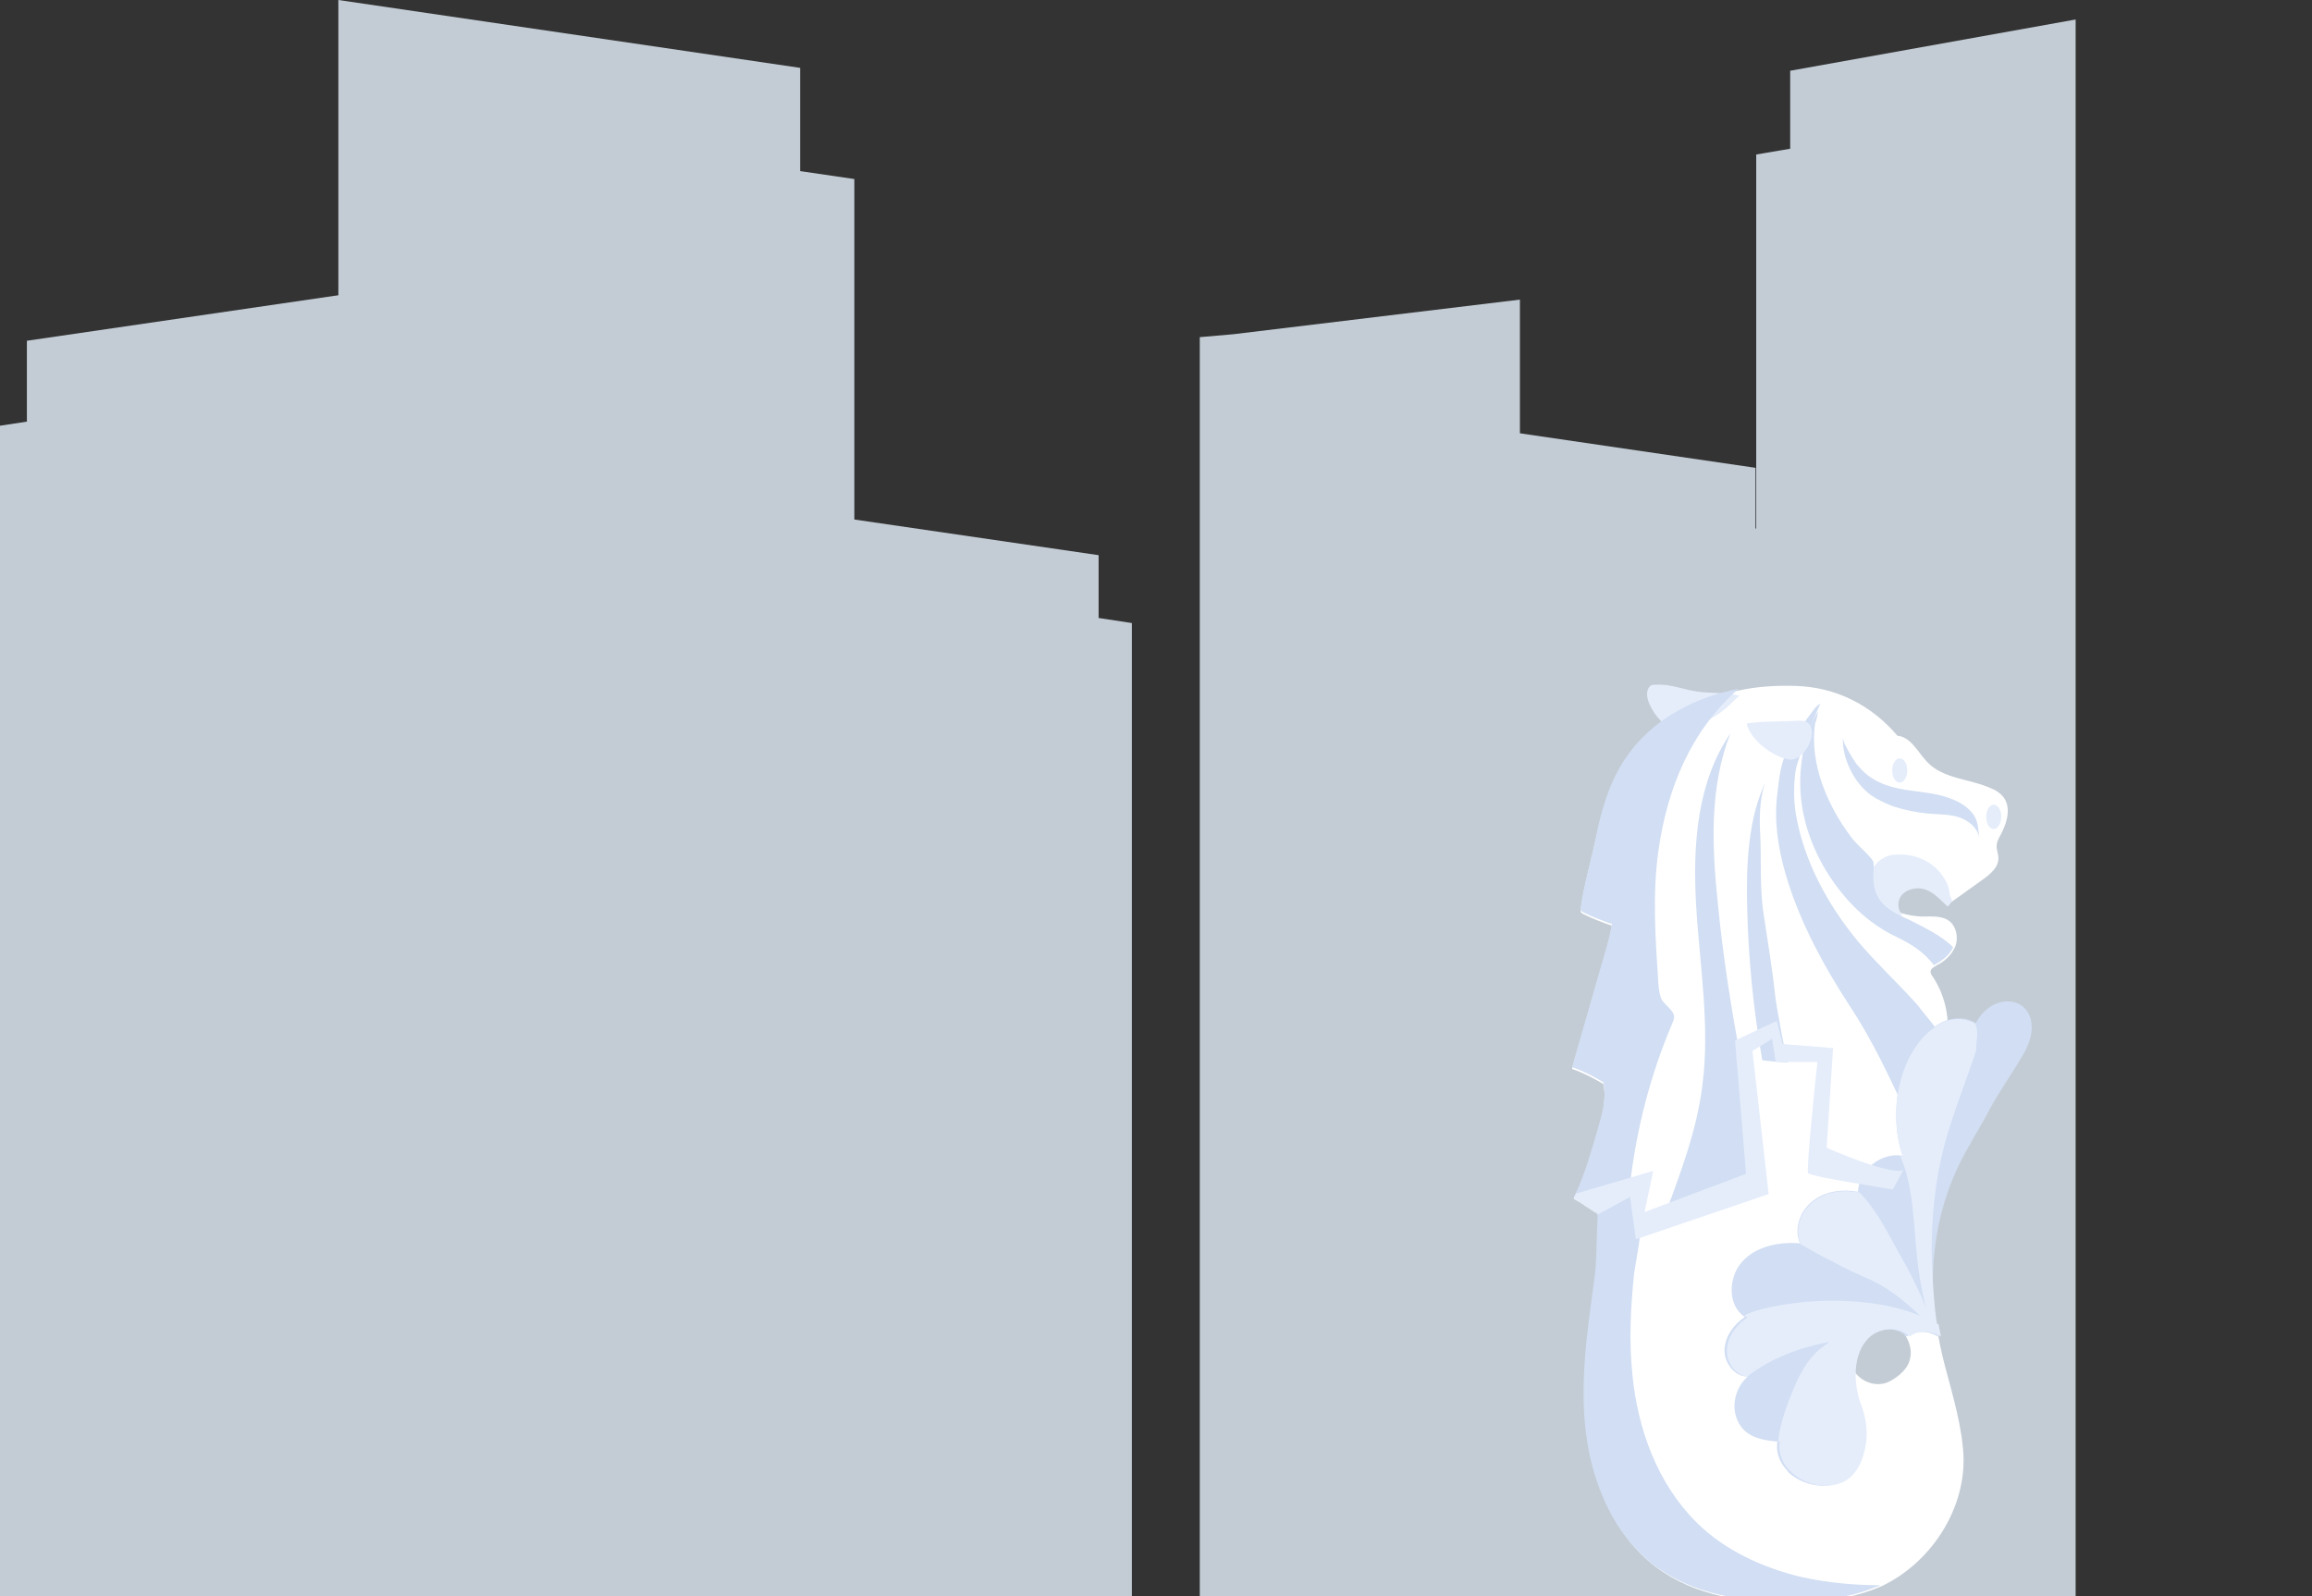
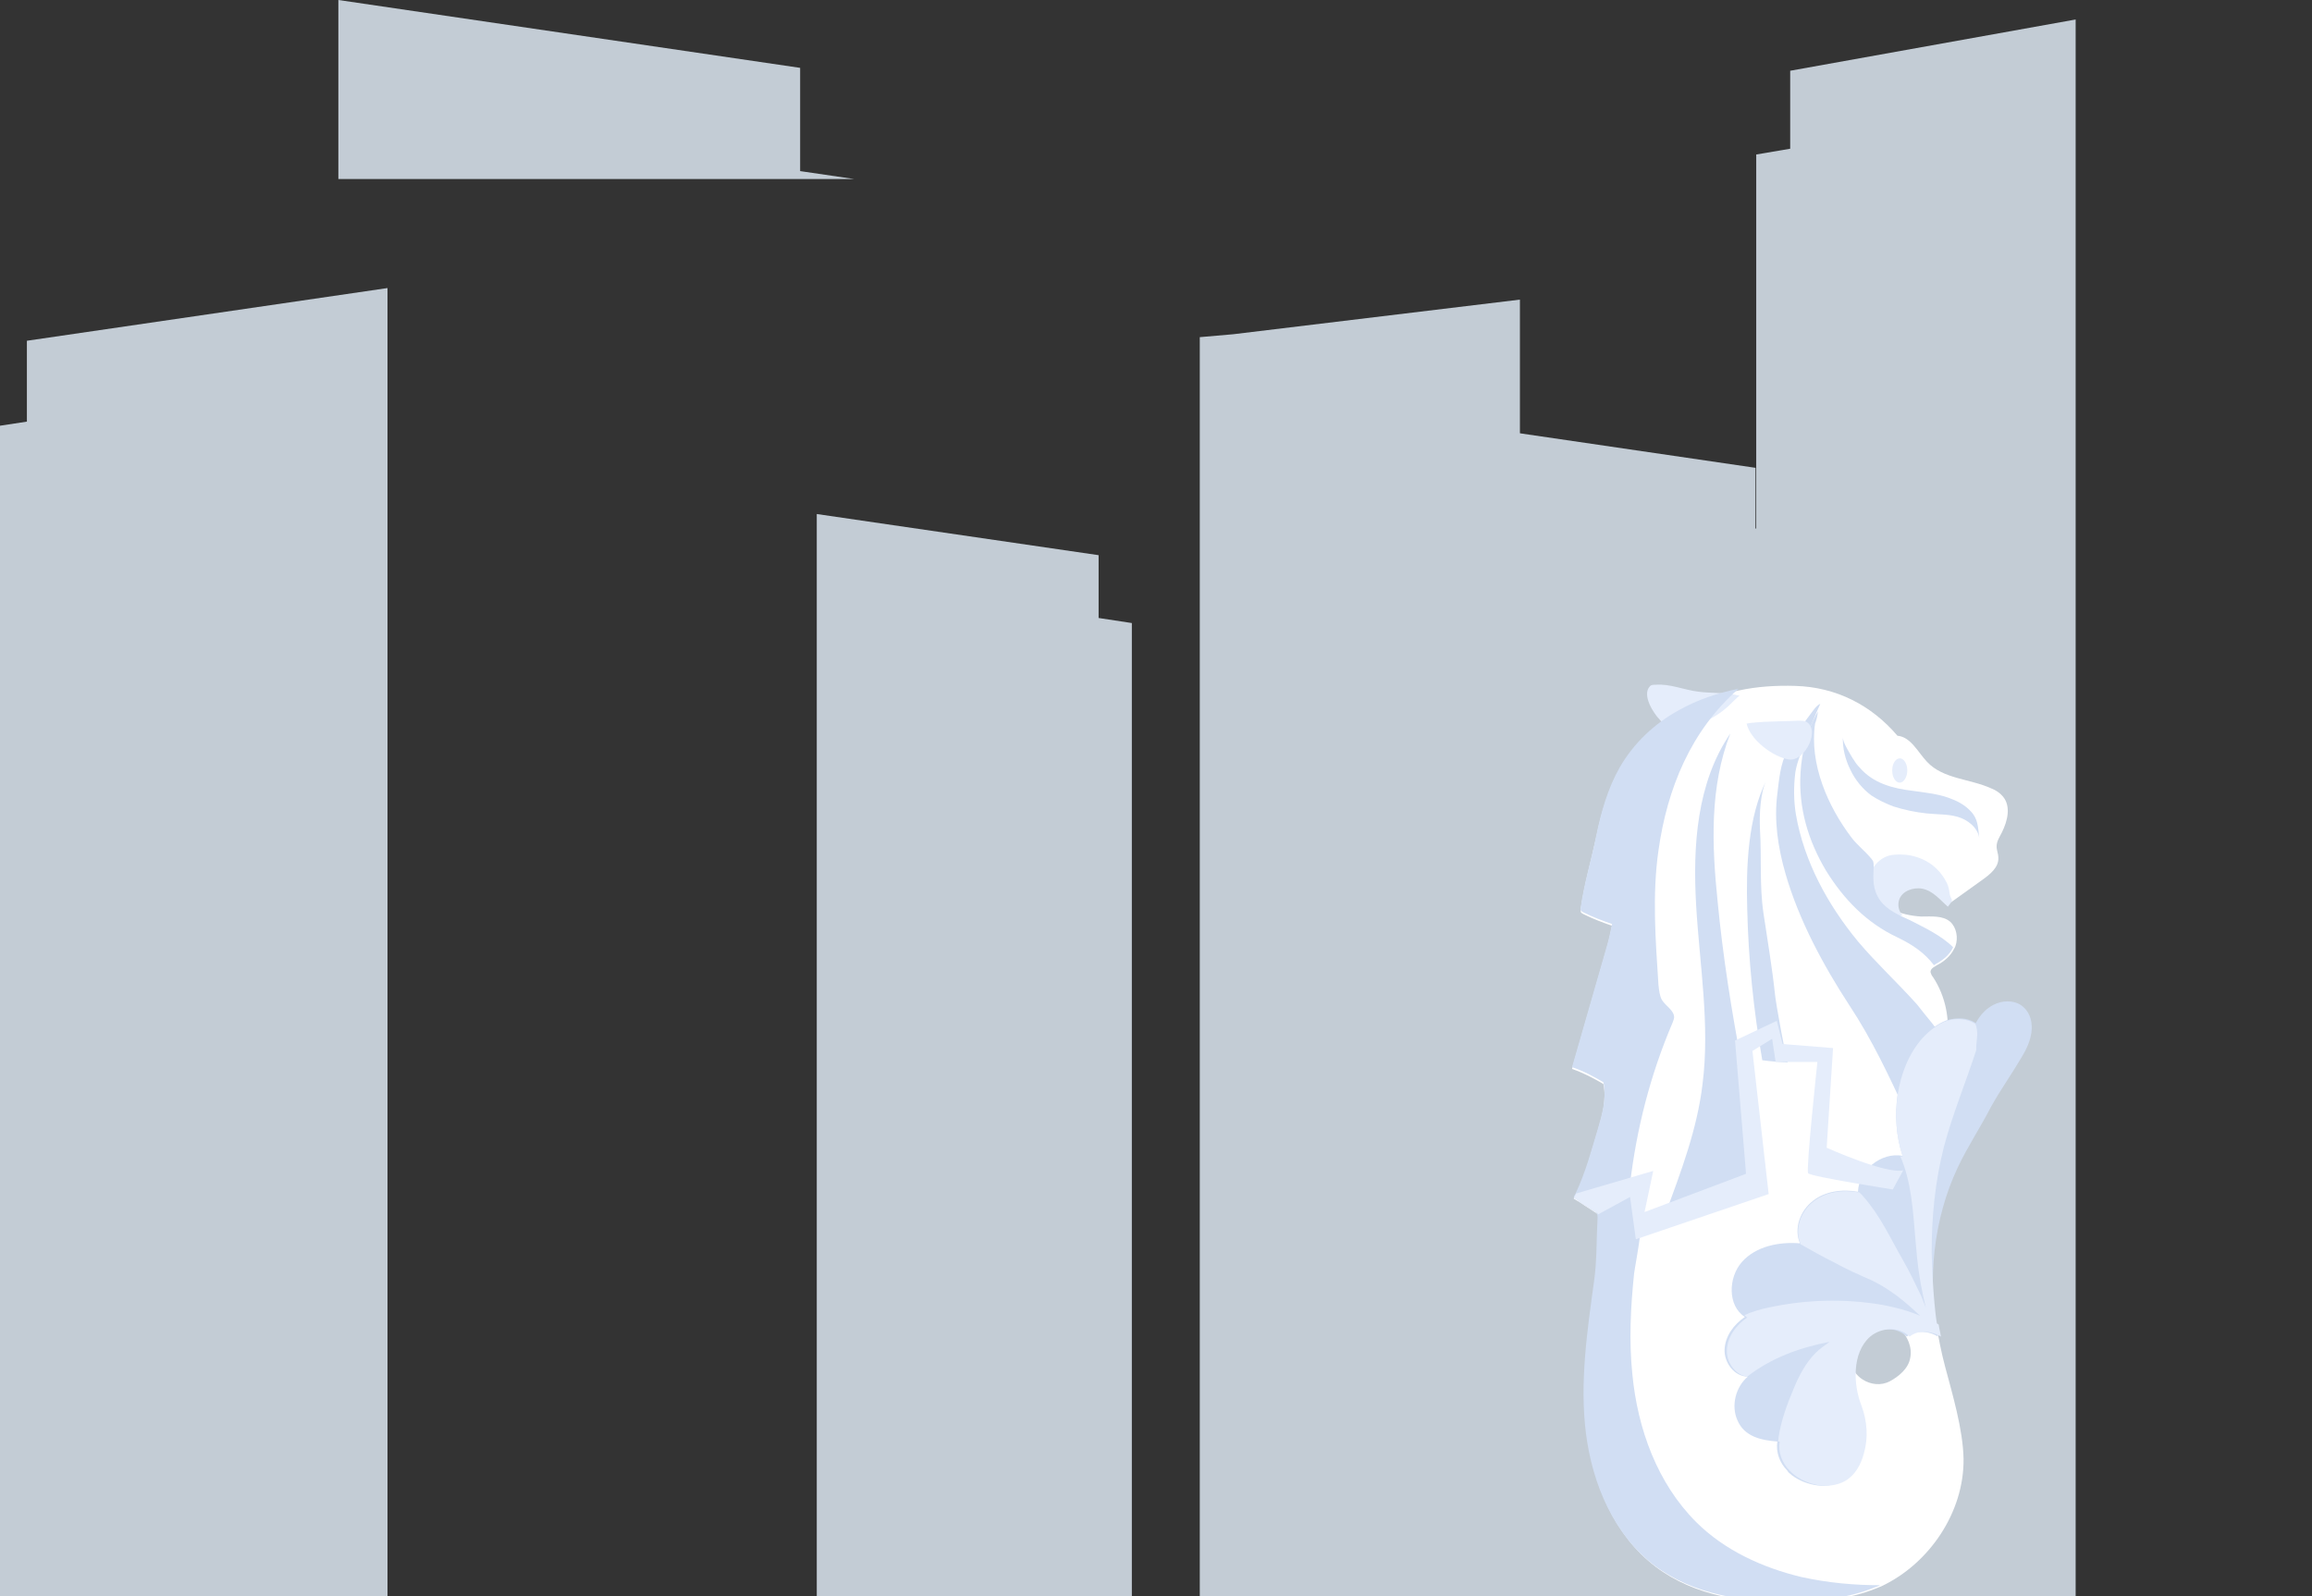
<svg xmlns="http://www.w3.org/2000/svg" width="753" height="520" viewBox="0 0 753 520" fill="none">
  <rect x="0" y="0" width="753" height="520" fill="#333333" stroke="none" />
  <g clip-path="url(#clip0)">
    <g opacity="0.8">
      <path d="M8.76 110.997V137.335L-5.127 139.452V554.749H126.208V369.676V120.168V93.83L8.76 110.997Z" fill="#E7F3FE" />
      <path d="M357.808 180.84V201.3L368.635 202.946V554.749H266.015V382.61V187.895V167.436L357.808 180.84Z" fill="#E7F3FE" />
-       <path d="M260.601 22.105V55.734L278.254 58.32V554.749H110.202V352.98V33.864V0L260.601 22.105Z" fill="#E7F3FE" />
+       <path d="M260.601 22.105V55.734L278.254 58.32H110.202V352.98V33.864V0L260.601 22.105Z" fill="#E7F3FE" />
      <path d="M571.757 152.386V172.139L582.348 173.785V524.413H483.494V347.101V159.205V139.452L571.757 152.386Z" fill="#E7F3FE" />
      <path d="M401.586 108.881L390.759 109.821V524.414H495.026V278.903V114.76V97.593L401.586 108.881Z" fill="#E7F3FE" />
      <path d="M583.052 23.046V48.444L571.99 50.325V524.414H676.022V272.319V31.747V6.35L583.052 23.046Z" fill="#E7F3FE" />
    </g>
    <path d="M652.361 259.474C651.416 258.341 650.094 257.398 648.583 256.831C641.593 253.623 632.903 253.811 627.614 248.149C624.591 244.94 622.324 240.033 617.979 239.655C609.478 229.652 597.955 223.801 584.731 223.423C578.497 223.234 572.263 223.612 566.217 224.933C559.417 226.254 552.805 228.519 546.76 231.917C538.825 236.258 532.025 242.675 527.491 250.603C523.712 257.209 521.446 265.136 519.934 272.497C518.234 280.425 515.967 288.163 514.834 296.091C514.834 296.468 514.834 296.657 514.834 297.035C515.023 297.412 515.4 297.601 515.778 297.79C518.801 299.3 521.823 300.432 525.035 301.565C524.468 304.018 524.09 306.283 523.335 308.737C519.556 321.949 515.778 334.973 512 348.185C515.778 349.507 518.99 351.205 522.201 353.093C523.335 358.189 521.823 363.474 520.312 368.57C518.234 375.365 516.534 382.349 513.322 388.955C513.133 389.521 512.756 389.899 512.567 390.465C513.133 390.842 513.889 391.22 514.456 391.597C515.023 391.975 515.589 392.352 516.156 392.73L519.368 394.806C519.745 394.995 520.312 395.372 520.501 395.75C520.69 396.127 520.69 396.505 520.69 397.071C520.312 403.866 520.501 411.038 519.556 417.644C517.101 434.065 514.834 450.675 516.912 467.285C518.99 483.706 525.979 500.316 539.203 510.32C551.86 519.946 568.673 522.399 584.731 522.022C593.61 521.833 602.677 520.701 610.801 517.492C611.367 517.303 612.123 516.926 612.69 516.737C628.369 509.376 639.704 492.577 639.515 475.212C639.326 465.586 635.926 454.261 633.47 445.013C631.014 435.764 629.692 425.761 628.747 416.512C627.803 408.207 627.236 403.111 627.047 394.806C626.858 389.144 627.047 383.481 627.425 377.819C628.369 365.55 630.447 353.47 633.47 341.579C633.659 341.013 633.659 340.447 633.848 339.88C635.359 332.519 633.659 324.403 629.503 318.174C629.125 317.797 628.936 317.231 628.747 316.664C628.747 315.721 629.503 315.154 630.258 314.777C630.447 314.588 630.636 314.588 630.825 314.399C633.092 313.267 635.359 311.379 636.492 308.926C636.681 308.737 636.681 308.548 636.87 308.171C637.815 305.528 637.248 302.131 635.17 300.243C632.714 298.167 629.125 298.545 625.725 298.545C622.324 298.356 618.924 297.601 615.901 296.091C614.39 295.336 613.068 294.392 612.123 293.071C610.989 291.183 611.367 288.73 612.501 287.031C613.634 285.332 615.523 284.2 617.601 283.445C624.969 280.991 634.037 286.276 635.548 293.826C638.948 291.372 642.16 289.107 645.56 286.654C648.205 284.766 651.039 282.501 650.85 279.292C650.85 278.16 650.283 277.027 650.283 275.706C650.283 274.007 651.228 272.686 651.983 271.176C653.872 267.401 655.006 262.683 652.361 259.474ZM614.39 431.046C616.09 431.423 617.412 431.423 618.735 432.744C621.191 435.198 622.891 438.784 622.135 442.37C621.568 445.768 618.357 448.41 615.523 449.92C612.69 451.43 609.289 451.053 606.645 449.354C604.567 448.033 603.055 445.768 602.488 443.503C602.3 442.937 602.3 442.182 602.111 441.615C601.922 438.784 602.866 435.764 604.944 433.688C607.589 431.046 610.801 430.479 614.39 431.046Z" fill="white" />
    <path d="M612.312 516.36C611.745 516.737 610.99 516.926 610.423 517.115C602.111 520.512 593.232 521.456 584.353 521.645C568.485 522.022 551.671 519.568 538.825 509.942C525.602 499.939 518.612 483.329 516.534 466.908C514.456 450.487 516.912 433.688 519.179 417.267C520.123 410.661 519.934 403.488 520.312 396.694C520.312 396.316 520.312 395.75 520.123 395.372C519.934 394.995 519.557 394.617 518.99 394.429L515.778 392.352C515.212 391.975 514.645 391.597 514.078 391.22C515.589 389.521 517.479 388.389 519.557 387.634C523.335 386.312 529.569 387.634 533.347 388.766C537.125 390.087 532.591 411.605 532.214 414.813C531.08 425.761 530.513 436.708 531.647 447.655C533.347 465.398 539.77 483.14 552.427 495.786C561.684 505.035 574.152 510.697 586.809 513.717C595.499 515.605 604 516.36 612.312 516.36Z" fill="#D1DEF3" />
    <path d="M537.315 223.612C537.692 223.046 538.448 223.046 539.204 223.046C543.926 222.668 548.46 224.744 553.183 225.311C557.528 225.877 562.251 225.499 566.596 226.632C566.218 226.632 562.818 230.218 562.251 230.595C560.74 231.917 559.039 233.049 557.339 233.993C554.317 235.692 550.538 237.957 547.138 238.145C544.304 238.145 542.226 236.447 540.526 234.37C538.637 232.483 534.67 226.443 537.315 223.612Z" fill="#E5EDFB" />
    <path d="M619.68 298.167C618.357 296.846 617.979 294.77 618.546 293.071C619.491 290.24 623.08 288.919 626.103 289.485C629.692 290.24 631.77 293.071 634.415 295.336C634.793 294.77 635.17 294.392 635.548 293.826C635.737 293.637 635.737 293.448 635.737 293.26C635.737 293.071 635.548 292.882 635.548 292.693C634.981 291.75 634.981 290.995 634.793 289.862C634.604 288.73 634.226 287.786 633.659 286.842C632.526 284.766 631.014 283.067 629.314 281.746C626.48 279.67 622.891 278.349 619.113 278.349C617.791 278.349 616.468 278.349 615.146 278.726C610.801 280.047 607.967 284.766 608.534 289.107C609.101 293.637 612.879 297.412 617.224 298.356L619.68 298.167Z" fill="#E5EDFB" />
    <path d="M633.471 339.314C633.282 339.881 633.282 340.447 633.093 341.013C630.07 352.904 627.803 364.984 627.048 377.253C625.536 372.156 623.08 367.438 620.814 362.53C615.335 350.639 609.668 338.559 602.3 327.423C593.799 314.4 585.865 299.677 581.52 284.577C579.064 276.084 577.742 267.213 578.875 258.53C579.442 253.812 579.82 248.904 582.087 244.563C584.354 240.033 587.376 235.503 590.588 231.351C591.154 230.596 591.91 229.652 592.855 229.274C591.154 233.049 589.454 237.013 588.132 240.977C586.998 244.374 585.298 247.96 584.731 251.547C584.165 256.077 584.165 260.795 584.92 265.325C587.565 280.614 595.31 294.77 605.134 306.661C611.179 313.833 618.169 320.251 624.403 327.234C627.236 331.009 631.015 334.973 633.471 339.314Z" fill="#D1DEF3" />
    <path d="M540.148 277.027C538.07 291.561 539.203 306.283 540.148 320.817C540.337 322.516 540.526 324.403 541.281 325.724C542.604 327.8 545.248 329.122 545.248 331.387C545.248 331.953 544.871 332.708 544.682 333.274C537.503 350.073 532.969 367.815 530.891 385.746L532.025 388.388C527.113 390.842 521.634 391.975 516.156 392.163C515.023 391.408 513.7 390.653 512.567 389.898C512.756 389.332 513.133 388.955 513.322 388.388C516.345 381.971 518.234 374.987 520.312 368.004C521.823 362.908 523.335 357.623 522.201 352.526C518.99 350.639 515.967 348.94 512 347.619C515.778 334.407 519.556 321.383 523.335 308.171C524.09 305.717 524.468 303.452 525.035 300.998C521.823 299.866 518.801 298.733 515.778 297.223C515.4 297.035 515.023 296.846 514.834 296.468C514.645 296.091 514.834 295.902 514.834 295.525C515.967 287.408 518.423 279.67 519.934 271.931C521.446 264.57 523.712 256.643 527.491 250.036C532.025 242.109 538.825 235.692 546.76 231.35C552.805 227.953 559.417 225.688 566.218 224.367C550.727 237.957 542.981 256.831 540.148 277.027Z" fill="#D1DEF3" />
    <path d="M567.35 347.053C569.428 358 572.829 368.57 574.34 379.706C574.529 381.216 574.718 382.726 574.151 384.047C573.395 385.746 571.317 386.69 569.617 387.634C560.927 391.22 551.86 393.862 542.414 395.372C547.515 381.594 552.804 367.626 554.504 353.093C556.96 333.84 553.56 314.399 552.426 294.958C551.293 275.517 552.615 254.944 563.572 238.9C556.771 256.265 557.527 275.329 559.416 293.637C561.116 311.38 563.95 329.311 567.35 347.053Z" fill="#D1DEF3" />
    <path d="M574.341 297.412C575.663 306.283 577.175 315.155 578.119 324.026C578.308 326.479 581.897 346.109 582.275 346.109C579.441 345.92 576.797 345.732 573.963 345.354C571.129 329.122 569.429 312.512 569.051 295.902C568.673 282.312 569.24 266.08 575.474 253.812C573.207 258.153 573.018 265.514 573.207 270.044C573.774 279.481 573.019 288.541 574.341 297.412Z" fill="#D1DEF3" />
    <path d="M636.114 308.548C634.981 311.002 632.903 312.701 630.447 314.022C630.258 314.211 630.069 314.211 629.88 314.4C626.857 310.436 623.079 307.793 617.979 305.34C607.966 300.621 600.599 293.071 594.742 283.634C588.886 273.819 585.675 263.06 586.43 251.547C586.808 244.94 588.697 237.39 592.098 231.728C591.909 233.049 591.72 234.37 591.153 235.692C589.264 248.904 595.309 262.683 603.055 272.875C604.944 275.329 607.4 277.216 609.289 279.481C610.233 280.614 610.233 280.614 610.233 282.501C610.044 286.465 609.855 289.674 612.311 293.26C614.767 296.657 618.734 298.167 622.324 299.866C626.291 301.942 632.147 304.585 636.114 308.548Z" fill="#D1DEF3" />
    <path d="M603.811 247.583C604.378 248.527 604.945 249.282 605.701 250.037C610.046 255.133 616.468 256.832 622.891 257.587C626.859 258.153 630.826 258.53 634.604 259.852C637.249 260.795 639.893 262.116 641.783 264.193C644.238 266.646 644.238 269.478 644.616 272.875C644.05 269.478 640.838 267.024 637.627 266.08C634.415 265.136 630.826 265.325 627.425 264.948C623.836 264.57 620.247 263.815 616.657 262.683C614.202 261.739 611.746 260.606 609.479 259.097C606.645 257.02 604.189 254 602.678 250.792C600.978 247.394 600.033 243.619 600.222 239.844C600.033 241.354 601.544 243.808 602.3 245.129C602.867 246.073 603.245 246.828 603.811 247.583Z" fill="#D1DEF3" />
    <path d="M621.19 250.98C621.19 253.057 620.057 254.944 618.734 254.944C617.412 254.944 616.278 253.245 616.278 250.98C616.278 248.715 617.412 247.017 618.734 247.017C620.057 247.017 621.19 248.715 621.19 250.98Z" fill="#E5EDFB" />
-     <path d="M651.794 266.08C651.794 268.156 650.661 270.044 649.339 270.044C648.016 270.044 646.883 268.345 646.883 266.08C646.883 263.815 648.016 262.116 649.339 262.116C650.661 262.116 651.794 263.815 651.794 266.08Z" fill="#E5EDFB" />
    <path d="M582.653 479.742C584.92 481.818 587.943 483.14 590.965 483.706C593.988 484.272 597.388 483.895 600.033 482.385C603.245 480.497 605.134 477.1 606.078 473.514C607.59 468.417 607.212 462.944 605.323 457.848C602.678 451.241 602.111 440.671 608.156 435.387C611.746 432.367 617.602 431.989 621.002 435.387C623.647 433.122 628.181 433.499 631.204 435.387C627.614 417.078 629.692 397.071 637.627 380.272C640.838 373.477 644.994 367.249 648.394 360.642C651.417 355.169 655.195 349.884 658.407 344.41C659.918 341.956 661.24 339.125 661.618 336.294C661.996 333.463 661.429 330.254 659.162 328.178C656.895 325.913 653.117 325.724 650.284 326.857C647.261 327.989 644.994 330.443 643.483 333.274C640.838 331.387 637.249 331.387 634.037 332.33C631.015 333.463 628.37 335.539 626.103 337.993C617.413 347.808 615.524 364.229 619.68 376.497C612.69 375.176 605.323 381.216 605.134 388.2C600.033 387.256 594.366 388.011 590.399 391.22C586.243 394.428 584.165 400.279 586.243 404.998C579.442 404.432 571.885 405.942 567.352 411.038C562.818 416.134 562.629 425.383 568.296 428.969C564.707 431.423 561.873 435.198 561.684 439.539C561.495 443.88 564.896 448.41 569.241 448.41C565.274 451.808 563.762 457.848 565.84 462.566C568.107 468.04 573.775 469.172 578.875 469.55C578.308 472.947 579.631 476.534 582.087 478.987C582.276 479.365 582.464 479.554 582.653 479.742Z" fill="#D1DEF3" />
    <path d="M643.86 335.35C643.671 334.595 643.671 334.029 643.294 333.463C640.649 331.764 637.06 331.575 634.037 332.519C631.014 333.652 628.37 335.728 626.103 338.182C617.413 347.996 615.524 364.417 619.68 376.686C619.491 376.686 619.113 376.686 618.924 376.686C622.513 384.802 623.08 394.617 623.836 403.677C624.025 405.753 624.214 407.829 624.402 409.906C624.969 415.379 625.914 420.664 627.236 425.949C626.669 424.628 626.292 423.496 625.725 422.174C623.836 418.211 621.947 414.247 619.68 410.283C615.524 403.111 612.501 396.127 606.834 389.71C606.456 389.143 605.889 388.766 605.322 388.2C605.322 388.2 605.322 388.2 605.322 388.388C600.222 387.445 594.555 388.2 590.587 391.408C586.431 394.617 584.353 400.468 586.431 405.187H586.242C589.832 407.263 593.61 409.339 597.388 411.227C601.544 413.492 605.322 415.191 609.667 417.078C615.524 419.909 620.624 424.062 625.347 428.592C621.38 426.893 617.035 425.761 612.879 425.006C600.6 422.929 587.943 423.307 575.852 425.949C573.208 426.515 570.563 427.27 568.107 428.403C568.485 428.592 568.674 428.969 569.051 429.158C565.462 431.612 562.628 435.387 562.44 439.728C562.251 443.692 565.084 447.844 569.051 448.41C576.797 442.37 586.053 438.973 595.877 437.085C594.366 438.218 592.665 439.35 591.343 440.672C588.132 443.88 585.865 448.221 584.164 452.374C582.086 457.281 580.008 462.944 579.253 468.229C579.253 468.606 579.253 469.172 579.064 469.55C579.253 469.55 579.442 469.55 579.631 469.55C579.064 472.947 580.386 476.534 582.842 478.987C583.031 479.176 583.22 479.365 583.598 479.742C585.865 481.819 588.887 483.14 591.91 483.706C594.932 484.272 598.333 483.895 600.977 482.385C604.189 480.497 606.078 477.1 607.023 473.514C608.534 468.417 608.156 462.944 606.267 457.848C603.622 451.241 603.055 440.672 609.101 435.387C612.69 432.367 618.546 431.989 621.947 435.387C624.591 433.122 629.125 433.499 632.148 435.387C631.959 434.065 631.581 432.744 631.392 431.423C631.203 431.423 631.203 431.234 631.014 431.234L630.825 431.045C630.448 428.78 630.259 426.704 630.07 424.817C629.503 419.154 629.314 413.492 629.125 407.829C629.125 396.316 630.259 384.802 633.092 373.666C635.926 362.908 640.271 352.526 643.671 341.957C643.482 340.069 644.238 337.615 643.86 335.35Z" fill="#E5EDFB" />
    <path d="M619.869 381.216L616.469 387.445C616.469 387.445 589.832 383.292 588.888 382.16C588.132 381.216 591.91 345.92 591.91 345.92H578.309L577.175 338.37L570.752 342.334L576.042 388.955L532.781 403.677L530.892 389.898L520.502 395.561C520.313 395.183 519.935 394.806 519.368 394.617C517.101 393.107 514.834 391.786 512.567 390.276C512.756 389.71 513.134 389.332 513.323 388.766L538.448 381.405L535.615 394.806L568.674 382.348L565.085 338.936L578.686 332.519L580.575 340.069L597.011 341.39L594.933 373.855C594.933 373.855 614.202 382.537 619.869 381.216Z" fill="#E5EDFB" />
    <path d="M568.862 235.692C570.751 235.314 572.641 235.314 574.53 235.126C578.308 234.937 581.897 234.937 585.675 234.748C586.431 234.748 587.187 234.748 587.942 234.937C593.232 237.202 587.942 248.149 582.653 247.394C577.552 246.639 569.996 240.977 568.862 235.692Z" fill="#E5EDFB" />
  </g>
  <defs>
    <clipPath id="clip0">
      <rect width="753" height="520" fill="white" />
    </clipPath>
  </defs>
</svg>